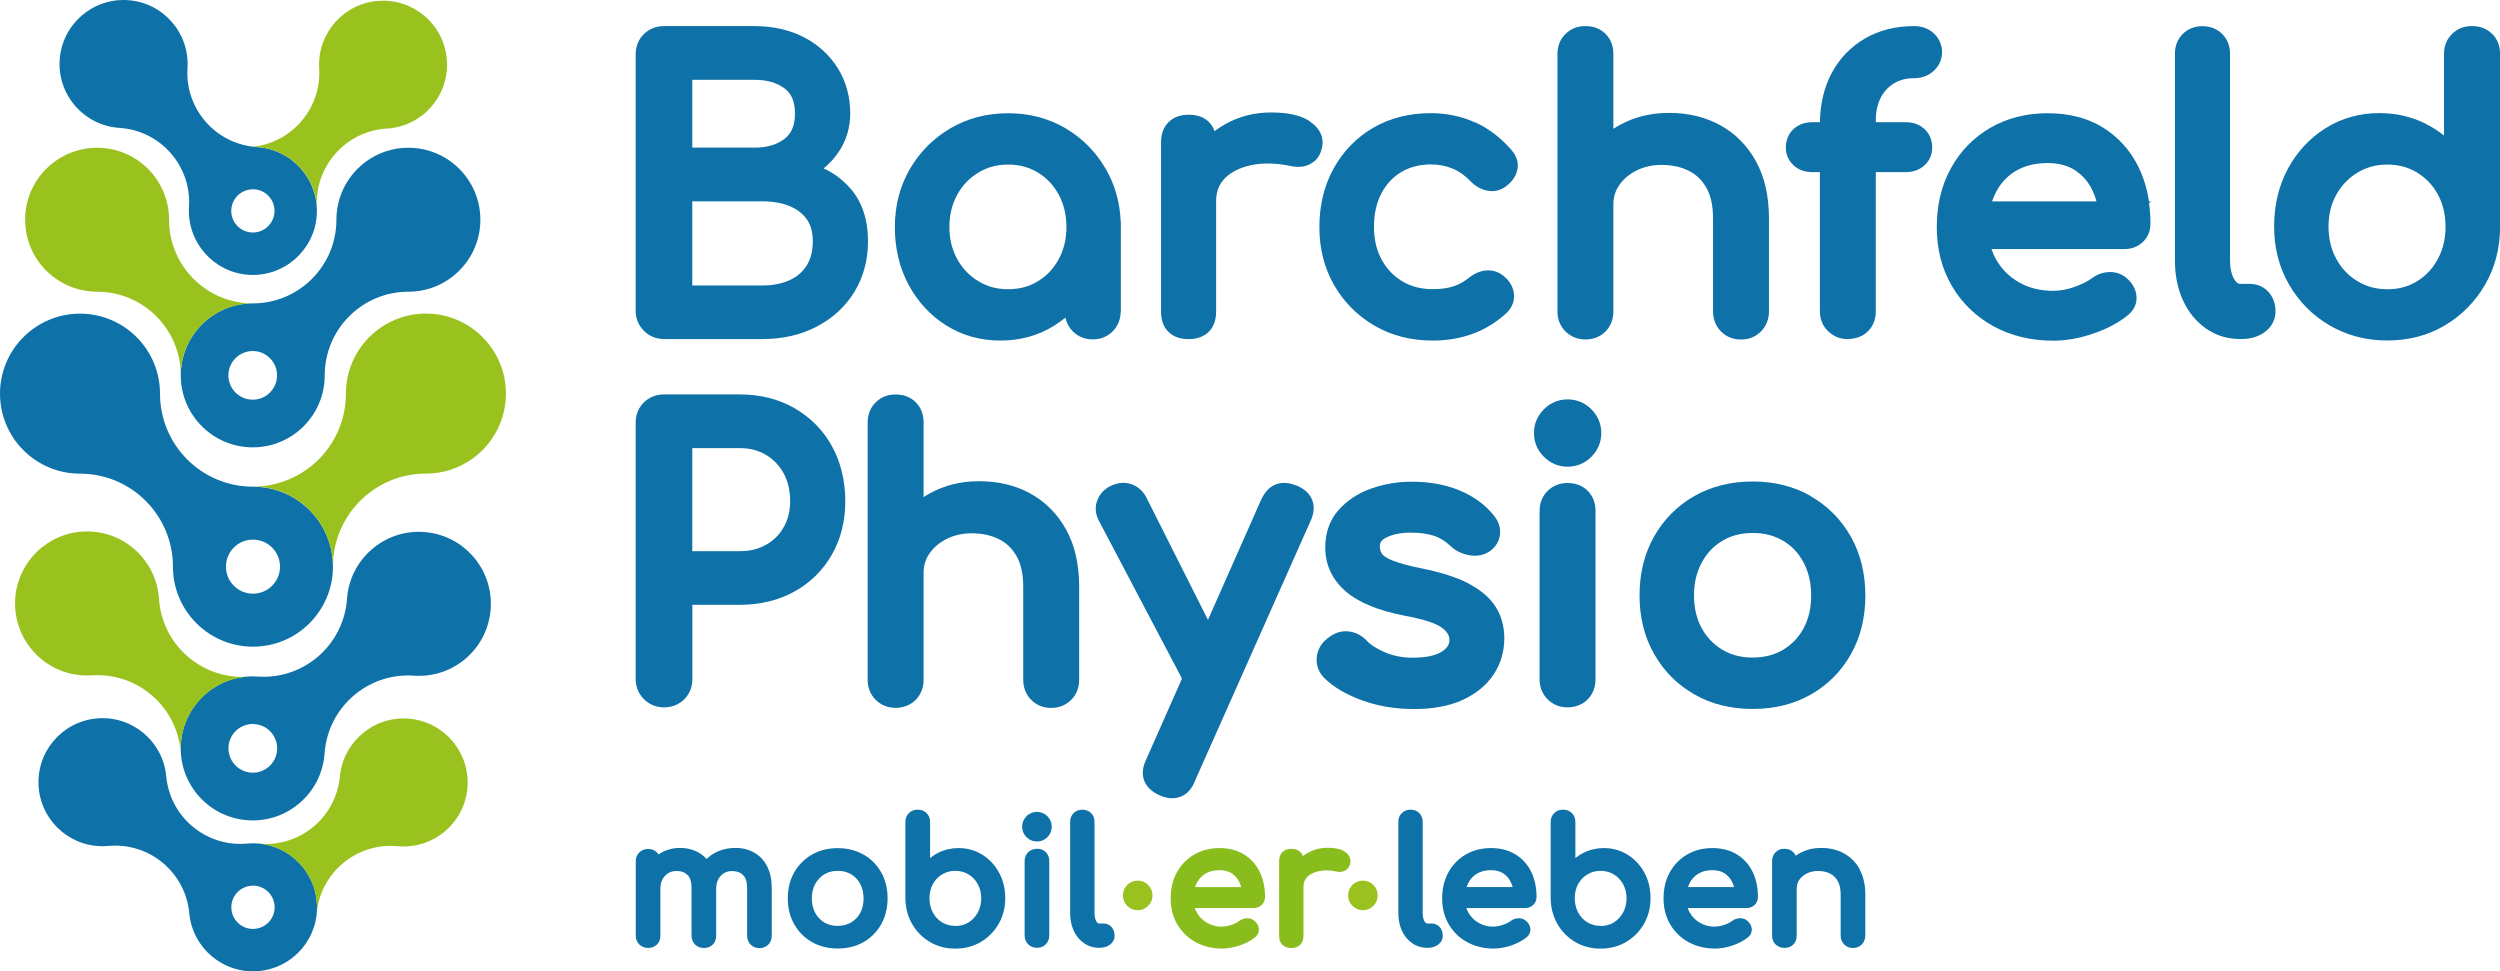
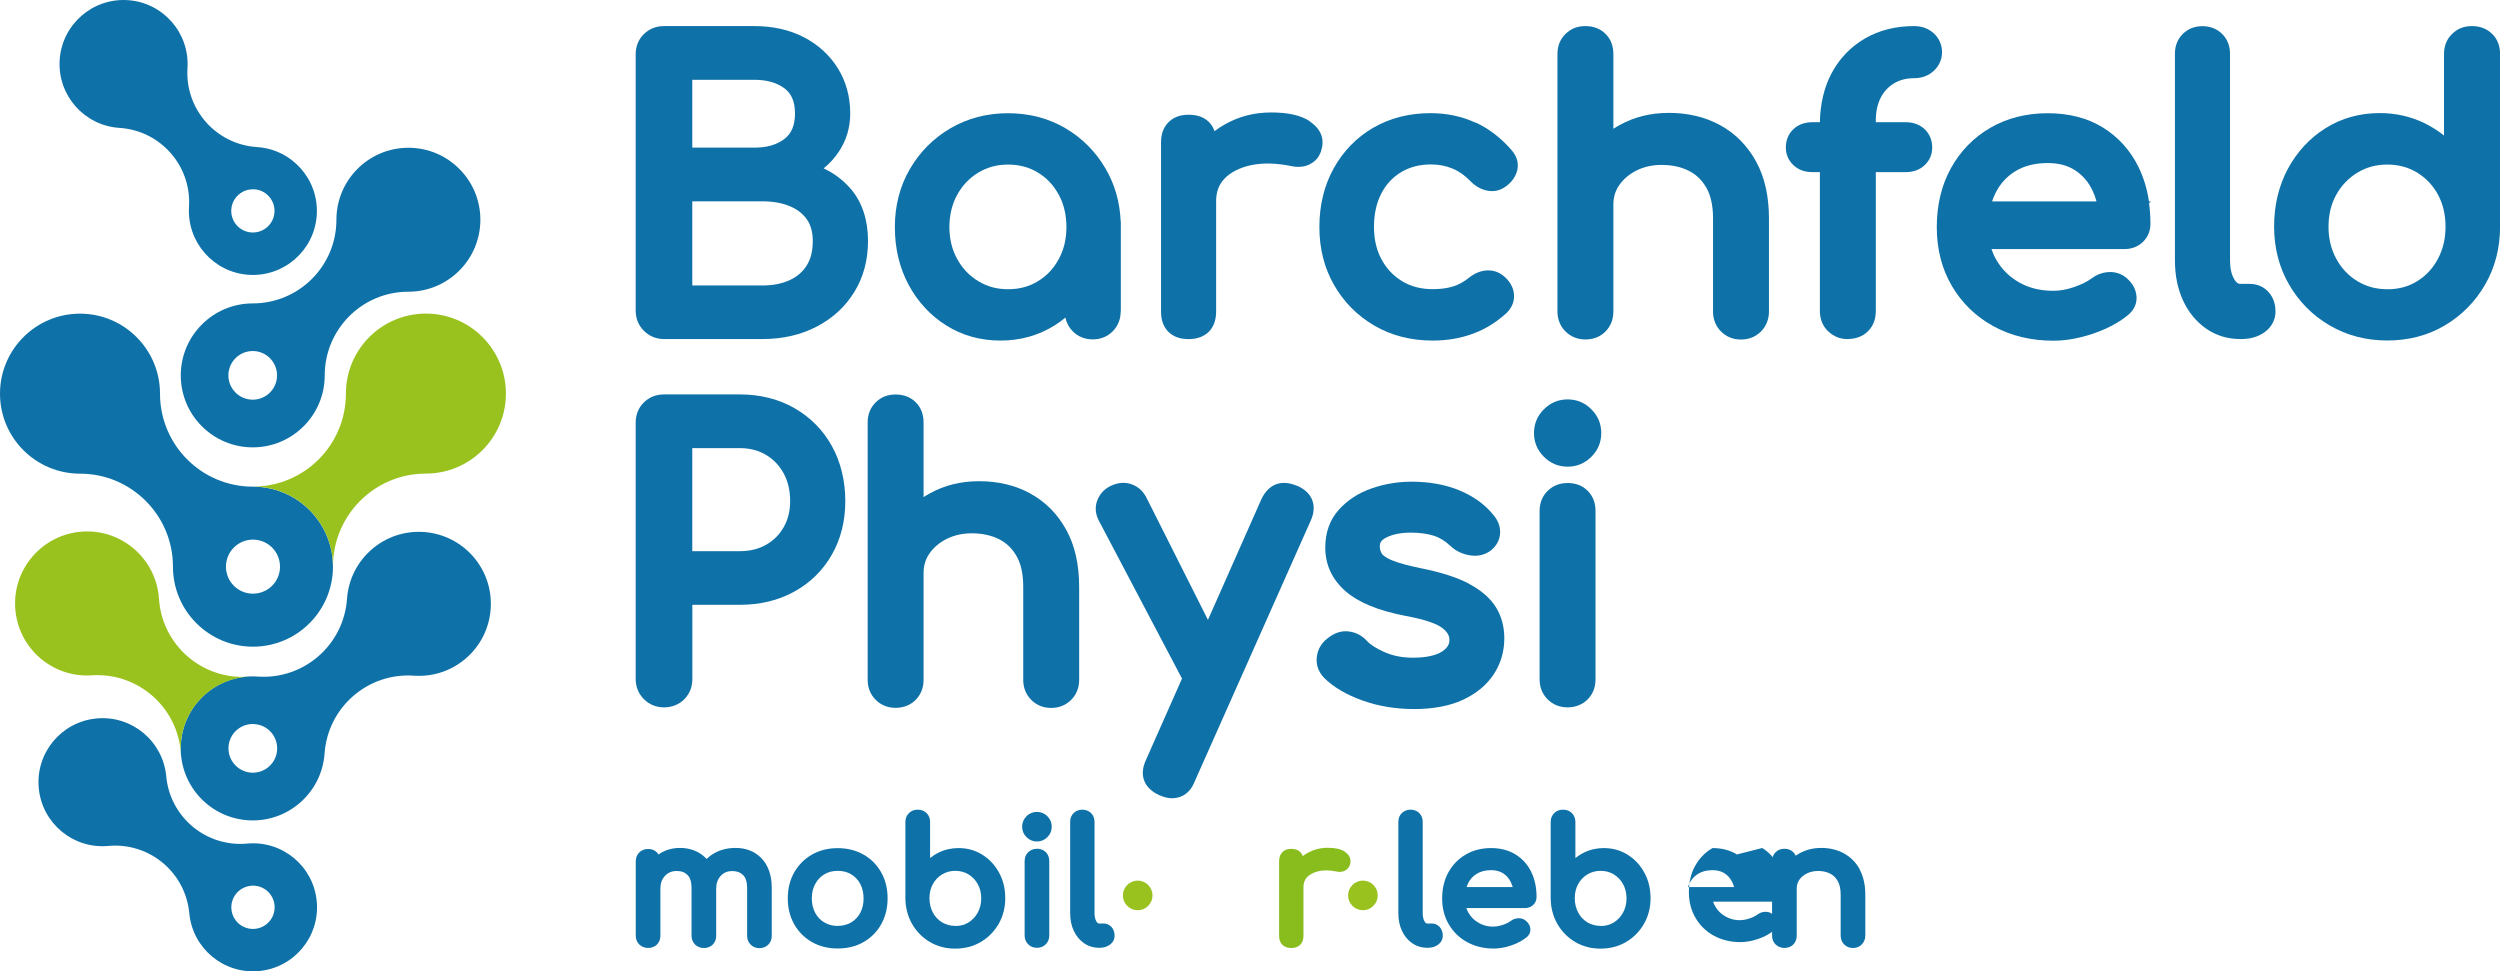
<svg xmlns="http://www.w3.org/2000/svg" id="Ebene_2" viewBox="0 0 361.23 140.35">
  <defs>
    <style>.cls-1{fill:#89bd1e;}.cls-2{fill:#0e71a8;}.cls-3{fill:#9ac21f;}</style>
  </defs>
  <g id="Ebene_1-2">
    <path class="cls-2" d="m15.66,122.23c5.91-.54,11.14,3.81,11.69,9.72.47,5.08,4.97,8.83,10.06,8.36,5.09-.47,8.83-4.97,8.36-10.06-.47-5.09-4.97-8.83-10.06-8.36-5.91.54-11.14-3.8-11.69-9.72-.47-5.08-4.97-8.83-10.06-8.36-5.09.47-8.83,4.97-8.36,10.06.47,5.09,4.97,8.83,10.06,8.36Zm20.61,5.75c1.72-.16,3.24,1.11,3.4,2.83s-1.11,3.24-2.83,3.4-3.24-1.1-3.4-2.82,1.1-3.24,2.82-3.4Z" />
-     <path class="cls-3" d="m37.41,121.9c5.91.55,11.14-3.79,11.7-9.7.48-5.08,4.99-8.82,10.07-8.35,5.09.48,8.82,4.99,8.35,10.07s-4.98,8.82-10.07,8.35c-5.91-.55-11.15,3.79-11.7,9.7.48-5.09-3.26-9.59-8.35-10.07Z" />
    <path class="cls-2" d="m59.8,97.63c-6.66-.46-12.43,4.57-12.9,11.23-.4,5.73-5.37,10.06-11.1,9.66-5.74-.4-10.06-5.37-9.66-11.1.4-5.74,5.36-10.06,11.1-9.66,6.66.46,12.43-4.56,12.9-11.23.4-5.73,5.37-10.06,11.1-9.66,5.74.4,10.06,5.37,9.66,11.1-.4,5.74-5.36,10.06-11.1,9.66Zm-23.03,6.99c-1.94-.13-3.62,1.33-3.75,3.27-.13,1.94,1.33,3.61,3.27,3.75,1.94.13,3.61-1.32,3.75-3.26.13-1.94-1.32-3.62-3.26-3.75Z" />
    <path class="cls-3" d="m35.83,97.78c-6.66.44-12.42-4.6-12.86-11.27-.38-5.73-5.34-10.08-11.07-9.7s-10.08,5.34-9.7,11.07c.38,5.74,5.33,10.08,11.07,9.7,6.66-.44,12.42,4.61,12.86,11.27-.38-5.74,3.96-10.69,9.7-11.07Z" />
    <path class="cls-2" d="m11.56,68.44c7.42,0,13.43,6.02,13.43,13.44,0,6.38,5.18,11.56,11.56,11.56s11.56-5.18,11.56-11.56-5.17-11.56-11.56-11.56c-7.42,0-13.43-6.01-13.43-13.44,0-6.38-5.18-11.56-11.56-11.56S0,50.5,0,56.88s5.17,11.56,11.56,11.56Zm24.99,9.53c2.16,0,3.91,1.75,3.91,3.91s-1.75,3.9-3.91,3.9-3.9-1.74-3.9-3.9,1.74-3.91,3.9-3.91Z" />
    <path class="cls-3" d="m36.55,70.31c7.42,0,13.43-6.01,13.43-13.44,0-6.38,5.18-11.56,11.56-11.56s11.56,5.18,11.56,11.56-5.17,11.56-11.56,11.56c-7.42,0-13.43,6.02-13.43,13.44,0-6.39-5.17-11.56-11.56-11.56Z" />
    <path class="cls-2" d="m59.01,42.15c-6.68,0-12.09,5.42-12.09,12.09,0,5.74-4.66,10.4-10.4,10.4s-10.4-4.66-10.4-10.4,4.66-10.4,10.4-10.4c6.68,0,12.09-5.41,12.09-12.09,0-5.74,4.66-10.4,10.4-10.4s10.4,4.66,10.4,10.4-4.66,10.4-10.4,10.4Zm-22.49,8.57c-1.94,0-3.52,1.58-3.52,3.52s1.58,3.51,3.52,3.51,3.51-1.57,3.51-3.51-1.57-3.52-3.51-3.52Z" />
-     <path class="cls-3" d="m36.52,43.84c-6.68,0-12.09-5.41-12.09-12.09,0-5.74-4.66-10.4-10.4-10.4S3.63,26.01,3.63,31.75s4.66,10.4,10.4,10.4c6.68,0,12.09,5.42,12.09,12.09,0-5.75,4.66-10.4,10.4-10.4Z" />
    <path class="cls-2" d="m17.27,18.48c5.92.38,10.42,5.49,10.04,11.41-.32,5.09,3.55,9.49,8.64,9.82,5.1.32,9.49-3.55,9.82-8.64.32-5.1-3.54-9.49-8.64-9.82-5.92-.38-10.42-5.48-10.04-11.41C27.41,4.74,23.54.34,18.44.02c-5.1-.32-9.49,3.55-9.82,8.64-.32,5.1,3.54,9.49,8.64,9.82Zm19.47,8.87c1.72.11,3.03,1.6,2.92,3.32-.11,1.72-1.6,3.03-3.32,2.92s-3.03-1.59-2.92-3.31,1.59-3.03,3.32-2.92Z" />
-     <path class="cls-3" d="m36.02,21.25c5.92-.35,10.44-5.43,10.1-11.36-.3-5.1,3.59-9.48,8.69-9.77,5.1-.3,9.48,3.59,9.77,8.69.3,5.1-3.59,9.47-8.69,9.77-5.92.35-10.44,5.44-10.1,11.36-.3-5.1-4.67-8.99-9.77-8.69Z" />
    <path class="cls-2" d="m122.93,27.3c-1.08-1.26-2.39-2.26-3.92-2.97.85-.69,1.58-1.49,2.18-2.39,1.1-1.64,1.66-3.51,1.66-5.54,0-2.45-.61-4.66-1.81-6.57-1.19-1.9-2.85-3.4-4.92-4.47-2.05-1.05-4.44-1.59-7.11-1.59h-13.07c-1.13,0-2.11.39-2.89,1.14-.79.76-1.2,1.78-1.2,2.95v37.03c0,1.13.41,2.13,1.19,2.91.78.78,1.78,1.19,2.91,1.19h14.22c2.93,0,5.57-.61,7.86-1.81,2.31-1.21,4.14-2.9,5.43-5.02,1.3-2.12,1.96-4.59,1.96-7.33,0-3.06-.84-5.6-2.49-7.54Zm-12.77,13.95h-10.13v-12.16h10.13c1.5,0,2.83.23,3.95.7,1.07.44,1.87,1.06,2.47,1.9.57.8.86,1.86.86,3.16,0,1.43-.3,2.61-.89,3.53-.6.94-1.41,1.63-2.48,2.11-1.11.51-2.42.76-3.91.76Zm-10.13-19.91v-9.81h8.98c1.79,0,3.26.42,4.36,1.25,1.01.76,1.5,1.95,1.5,3.62s-.49,2.88-1.51,3.66c-1.12.86-2.54,1.27-4.35,1.27h-8.98Z" />
    <path class="cls-2" d="m161.95,45.01v-13.02h-.02c-.12-2.77-.84-5.32-2.15-7.57-1.43-2.47-3.4-4.46-5.83-5.89-2.45-1.44-5.24-2.17-8.29-2.17s-5.85.73-8.32,2.17c-2.46,1.44-4.43,3.42-5.87,5.89-1.44,2.48-2.17,5.3-2.17,8.39s.67,5.88,1.98,8.33c1.32,2.46,3.15,4.44,5.44,5.88,2.31,1.45,4.94,2.19,7.83,2.19s5.52-.74,7.83-2.19c.55-.34,1.07-.72,1.56-1.13.16.76.52,1.44,1.07,1.99.76.76,1.75,1.16,2.88,1.16s2.12-.4,2.88-1.16c.76-.76,1.16-1.76,1.16-2.88Zm-11.97-4.38c-1.27.78-2.68,1.16-4.32,1.16s-3.01-.38-4.3-1.16c-1.3-.79-2.3-1.83-3.05-3.2-.75-1.35-1.13-2.91-1.13-4.62s.38-3.32,1.13-4.67c.76-1.37,1.75-2.41,3.05-3.2,1.29-.78,2.7-1.16,4.3-1.16s3.05.38,4.32,1.16c1.28.78,2.26,1.83,3,3.19.74,1.36,1.11,2.93,1.11,4.68s-.37,3.27-1.11,4.63c-.74,1.37-1.72,2.41-3,3.19Z" />
    <path class="cls-2" d="m189.26,17.52c-1.3-.86-3.13-1.27-5.59-1.27s-4.62.57-6.63,1.69c-.55.31-1.07.64-1.55,1.01-.18-.52-.45-.96-.81-1.32-.7-.7-1.68-1.05-2.93-1.05s-2.19.36-2.91,1.08c-.72.72-1.08,1.69-1.08,2.91v24.45c0,1.26.37,2.25,1.09,2.95.71.69,1.68,1.03,2.89,1.03s2.25-.37,2.95-1.09c.69-.71,1.03-1.69,1.03-2.89v-15.97c0-1.35.41-2.42,1.25-3.28.89-.91,2.17-1.55,3.77-1.9,1.68-.36,3.63-.32,5.75.11.64.15,1.25.17,1.82.07.63-.11,1.19-.39,1.67-.81.52-.45.86-1.08,1.01-1.8.23-.87.3-2.54-1.75-3.9Z" />
    <path class="cls-2" d="m213.14,17.7c-1.94-.89-4.11-1.35-6.43-1.35-3.09,0-5.88.71-8.29,2.11-2.41,1.4-4.33,3.38-5.71,5.86-1.37,2.47-2.07,5.33-2.07,8.48s.71,5.9,2.11,8.36c1.4,2.46,3.36,4.44,5.82,5.88,2.46,1.44,5.3,2.17,8.43,2.17,4.25,0,7.85-1.35,10.73-4.03.78-.78,1.13-1.73,1.02-2.75-.11-.97-.61-1.82-1.47-2.54-.73-.61-1.61-.89-2.56-.81-.87.08-1.71.44-2.49,1.07-.68.55-1.43.97-2.24,1.23-.84.27-1.84.4-2.98.4-1.69,0-3.18-.39-4.43-1.16-1.28-.78-2.25-1.82-2.97-3.16-.72-1.34-1.08-2.91-1.08-4.66,0-1.87.36-3.49,1.06-4.84.7-1.34,1.64-2.35,2.87-3.09,1.22-.73,2.66-1.11,4.28-1.11,2.32,0,4.21.8,5.79,2.48.68.68,1.47,1.12,2.33,1.3.96.2,1.88,0,2.68-.57.9-.65,1.47-1.45,1.69-2.37.17-.71.16-1.79-.82-2.91-1.53-1.77-3.3-3.12-5.24-4.01Z" />
    <path class="cls-2" d="m243.98,24.66c1.08.53,1.92,1.33,2.56,2.44.65,1.11.98,2.61.98,4.46v13.46c0,1.13.4,2.12,1.16,2.88.77.77,1.74,1.16,2.88,1.16s2.12-.4,2.88-1.16c.76-.76,1.16-1.76,1.16-2.88v-13.46c0-3.23-.63-6.01-1.88-8.26-1.26-2.28-3.01-4.04-5.2-5.23-2.16-1.17-4.64-1.76-7.35-1.76s-5,.59-7.11,1.74c-.32.18-.64.36-.94.56V7.81c0-1.18-.38-2.16-1.13-2.91-.75-.75-1.73-1.13-2.91-1.13s-2.1.38-2.86,1.12c-.78.75-1.18,1.74-1.18,2.92v37.2c0,1.13.4,2.12,1.16,2.88.76.76,1.75,1.16,2.88,1.16,1.19,0,2.17-.4,2.92-1.17.74-.77,1.12-1.73,1.12-2.87v-15.43c0-1.1.28-2.03.87-2.86.61-.87,1.43-1.56,2.49-2.09,1.06-.53,2.27-.8,3.6-.8,1.48,0,2.79.28,3.9.83Z" />
    <path class="cls-2" d="m271.74,14.13c.46-.89,1.09-1.57,1.92-2.08.83-.5,1.78-.75,2.91-.75s2.08-.36,2.85-1.07c.78-.73,1.19-1.66,1.19-2.69s-.42-2.02-1.21-2.74c-.76-.68-1.72-1.03-2.83-1.03-2.65,0-5.04.6-7.08,1.78-2.05,1.19-3.68,2.87-4.82,5-1.09,2.03-1.66,4.42-1.71,7.11h-1.1c-1.09,0-2,.33-2.71.99-.73.67-1.11,1.6-1.11,2.67,0,1,.39,1.89,1.11,2.56.71.66,1.62.99,2.71.99h1.1v20.08c0,1.18.42,2.2,1.22,2.94.78.73,1.7,1.1,2.71,1.1,1.25,0,2.27-.38,3.02-1.13.75-.75,1.13-1.73,1.13-2.91v-20.08h4.33c1.09,0,2-.33,2.71-.99.73-.67,1.11-1.56,1.11-2.56,0-1.07-.39-1.99-1.11-2.67-.71-.65-1.62-.99-2.71-.99h-4.33v-.23c0-1.29.24-2.4.71-3.31Z" />
    <path class="cls-2" d="m310.51,29.1c-.27-1.79-.77-3.45-1.51-4.96-1.18-2.41-2.91-4.33-5.14-5.71-2.23-1.38-4.92-2.07-7.99-2.07s-5.88.71-8.29,2.11c-2.41,1.4-4.33,3.37-5.69,5.84-1.36,2.46-2.04,5.32-2.04,8.51s.73,6.02,2.17,8.48c1.44,2.47,3.46,4.43,6,5.83,2.53,1.39,5.45,2.1,8.67,2.1,1.81,0,3.72-.34,5.68-1,1.97-.66,3.65-1.54,4.98-2.6,1.2-.92,1.41-2.01,1.36-2.76-.06-1-.53-1.9-1.43-2.69-.72-.6-1.57-.91-2.51-.87-.89.03-1.73.32-2.49.88-.63.47-1.48.9-2.54,1.27-1.04.37-2.07.56-3.06.56-1.85,0-3.5-.4-4.91-1.2-1.42-.81-2.5-1.87-3.31-3.26-.29-.49-.52-1.02-.71-1.57h19.21c1.06,0,1.96-.35,2.67-1.03.72-.69,1.09-1.6,1.09-2.62s-.07-2.04-.2-3l.32-.22h-.35Zm-22.21-1.13c.67-1.38,1.61-2.44,2.9-3.23,1.27-.78,2.84-1.18,4.68-1.18,1.57,0,2.9.35,3.96,1.05,1.09.72,1.92,1.67,2.51,2.92.24.49.43,1.02.58,1.57h-15.09c.13-.39.28-.77.46-1.13Z" />
    <path class="cls-2" d="m325.08,41.02h-1.37c-.15,0-.49,0-.89-.69-.4-.68-.6-1.59-.6-2.71V7.76c0-1.13-.39-2.11-1.13-2.85-.74-.74-1.73-1.13-2.85-1.13s-2.1.38-2.85,1.13c-.75.75-1.13,1.71-1.13,2.85v29.87c0,2.14.39,4.07,1.15,5.74.78,1.71,1.9,3.08,3.31,4.08,1.45,1.02,3.13,1.54,4.99,1.54h.11c1.36,0,2.51-.34,3.42-1.01,1.01-.75,1.55-1.78,1.55-2.98,0-1.11-.34-2.06-1-2.8-.69-.77-1.63-1.18-2.71-1.18Z" />
    <path class="cls-2" d="m360.09,4.9c-.75-.75-1.73-1.13-2.91-1.13s-2.1.38-2.86,1.12c-.78.75-1.18,1.74-1.18,2.92v11.77c-.85-.68-1.79-1.27-2.79-1.77-1.99-.97-4.18-1.47-6.51-1.47-2.89,0-5.52.74-7.83,2.19-2.29,1.44-4.12,3.42-5.44,5.88-1.31,2.45-1.98,5.26-1.98,8.33s.73,5.92,2.17,8.39c1.43,2.48,3.41,4.46,5.87,5.9,2.46,1.44,5.26,2.17,8.32,2.17s5.85-.73,8.29-2.17c2.44-1.44,4.4-3.42,5.83-5.89,1.44-2.48,2.17-5.3,2.17-8.39V7.81c0-1.18-.38-2.15-1.13-2.91Zm-15.16,36.89c-1.61,0-3.01-.38-4.3-1.16-1.28-.77-2.31-1.86-3.05-3.22-.75-1.37-1.13-2.94-1.13-4.65s.38-3.31,1.13-4.64c.74-1.33,1.77-2.4,3.06-3.18,1.29-.78,2.7-1.16,4.3-1.16s3.05.38,4.32,1.16c1.28.79,2.26,1.82,3,3.17.73,1.34,1.1,2.9,1.1,4.65s-.37,3.28-1.11,4.66c-.74,1.38-1.72,2.43-3,3.22-1.27.78-2.68,1.16-4.32,1.16Z" />
    <path class="cls-2" d="m114.77,58.96c-2.3-1.31-4.95-1.97-7.89-1.97h-10.94c-1.13,0-2.11.39-2.89,1.14-.79.76-1.2,1.78-1.2,2.95v37.03c0,1.13.41,2.13,1.19,2.91.78.78,1.78,1.19,2.91,1.19s2.19-.42,2.95-1.2c.76-.79,1.14-1.76,1.14-2.89v-10.73h6.85c2.94,0,5.59-.64,7.88-1.91,2.31-1.27,4.14-3.07,5.43-5.34,1.29-2.26,1.94-4.86,1.94-7.73s-.65-5.65-1.94-7.96c-1.29-2.33-3.12-4.17-5.42-5.48Zm-7.89,20.68h-6.85v-14.89h6.85c1.46,0,2.7.32,3.79.97,1.09.65,1.93,1.53,2.56,2.67.62,1.14.94,2.49.94,4.02,0,1.41-.31,2.68-.93,3.76-.62,1.09-1.45,1.92-2.54,2.54-1.08.62-2.36.93-3.81.93Z" />
    <path class="cls-2" d="m148.85,71.29c-2.16-1.17-4.64-1.76-7.35-1.76s-5,.59-7.11,1.74c-.32.18-.64.36-.94.56v-10.79c0-1.18-.38-2.16-1.13-2.91-.75-.75-1.73-1.13-2.91-1.13s-2.1.38-2.86,1.12c-.77.74-1.18,1.75-1.18,2.92v37.2c0,1.13.4,2.12,1.16,2.88.76.76,1.75,1.16,2.88,1.16s2.18-.41,2.92-1.18c.74-.77,1.12-1.73,1.12-2.86v-15.43c0-1.1.28-2.03.87-2.86.61-.87,1.43-1.56,2.49-2.09s2.27-.8,3.6-.8c1.48,0,2.79.28,3.9.83,1.08.53,1.92,1.33,2.56,2.44.65,1.11.98,2.61.98,4.46v13.46c0,1.13.4,2.12,1.16,2.88.77.77,1.74,1.16,2.88,1.16s2.12-.4,2.88-1.16c.76-.76,1.16-1.76,1.16-2.88v-13.46c0-3.23-.63-6.01-1.88-8.26-1.26-2.28-3.01-4.04-5.2-5.23Z" />
    <path class="cls-2" d="m187.33,70.17c-2.2-.92-4.04-.22-5.07,1.96l-7.72,17.44-8.82-17.53c-.47-.99-1.18-1.67-2.11-2.03-.93-.36-1.9-.32-2.9.1-1,.42-1.71,1.11-2.11,2.06-.42.99-.36,2.05.18,3.07l12.01,22.81-5.2,11.74c-.51,1.09-.6,2.09-.27,2.98.33.9,1.07,1.62,2.22,2.14.67.29,1.26.43,1.81.43.87,0,2.46-.32,3.28-2.44l16.74-37.63c.51-1.11.58-2.13.23-3.03-.35-.9-1.11-1.6-2.26-2.09Z" />
    <path class="cls-2" d="m212.24,84.33c-1.69-.89-3.98-1.63-6.82-2.2-1.88-.38-3.32-.77-4.26-1.16-1.06-.43-1.39-.81-1.48-.95-.21-.32-.31-.68-.31-1.09s.11-.86.97-1.28c.93-.46,2.12-.69,3.52-.69,1.25,0,2.36.15,3.29.44.86.27,1.69.78,2.47,1.52.72.68,1.62,1.11,2.65,1.3,1.14.21,2.15.01,3.05-.61.88-.66,1.37-1.54,1.43-2.54.06-.97-.29-1.89-.99-2.69-1.22-1.51-2.88-2.7-4.93-3.54-2-.83-4.32-1.24-6.88-1.24-1.99,0-3.94.33-5.77.97-1.91.67-3.5,1.71-4.73,3.08-1.3,1.45-1.96,3.29-1.96,5.46,0,2.48.98,4.6,2.91,6.3,1.85,1.62,4.66,2.79,8.62,3.57,3.29.59,4.73,1.27,5.35,1.74.98.73,1.07,1.38,1.06,1.8-.01.42-.15,1.05-1.13,1.66-.91.56-2.31.85-4.18.85-1.5,0-2.86-.27-4.06-.8-1.2-.53-2.06-1.08-2.57-1.65-.71-.76-1.58-1.21-2.59-1.34-1.06-.14-2.1.2-3.08.99-.88.67-1.42,1.6-1.55,2.67-.14,1.11.21,2.15,1.04,3.03,1.33,1.33,3.19,2.43,5.52,3.27,2.29.83,4.82,1.25,7.51,1.25s5.12-.44,7.01-1.32c1.94-.9,3.44-2.13,4.46-3.67,1.03-1.55,1.55-3.31,1.55-5.23,0-1.69-.41-3.21-1.23-4.52-.81-1.3-2.12-2.43-3.9-3.37Z" />
    <path class="cls-2" d="m226.51,57.71c-1.32,0-2.48.48-3.43,1.43-.95.95-1.43,2.1-1.43,3.43s.48,2.48,1.43,3.43c.95.95,2.1,1.43,3.43,1.43s2.48-.48,3.43-1.43c.95-.95,1.43-2.1,1.43-3.43s-.48-2.48-1.43-3.43c-.95-.95-2.1-1.43-3.43-1.43Z" />
    <path class="cls-2" d="m226.51,69.79c-1.13,0-2.1.38-2.87,1.12-.77.74-1.18,1.75-1.18,2.92v24.34c0,1.13.4,2.12,1.16,2.88.76.76,1.75,1.16,2.88,1.16s2.18-.41,2.92-1.17c.74-.77,1.12-1.73,1.12-2.87v-24.34c0-1.18-.38-2.16-1.13-2.91-.75-.75-1.73-1.13-2.91-1.13Z" />
-     <path class="cls-2" d="m261.64,71.68c-2.44-1.4-5.27-2.11-8.39-2.11s-6,.71-8.44,2.11c-2.45,1.4-4.4,3.36-5.8,5.83-1.4,2.46-2.11,5.33-2.11,8.52s.71,6.01,2.11,8.47c1.4,2.47,3.35,4.43,5.8,5.83,2.44,1.4,5.28,2.11,8.44,2.11s6-.71,8.44-2.11c2.45-1.4,4.39-3.37,5.77-5.83,1.38-2.46,2.07-5.3,2.07-8.46s-.71-6.06-2.11-8.52c-1.4-2.47-3.35-4.43-5.8-5.83Zm-8.39,23.33c-1.68,0-3.12-.37-4.39-1.13-1.28-.77-2.26-1.79-2.99-3.14-.73-1.34-1.1-2.92-1.1-4.7s.37-3.38,1.11-4.74c.74-1.36,1.72-2.4,2.99-3.16,1.27-.76,2.71-1.13,4.39-1.13s3.13.38,4.39,1.13c1.27.76,2.24,1.79,2.96,3.15.72,1.36,1.09,2.96,1.09,4.75s-.36,3.37-1.08,4.71c-.72,1.34-1.69,2.36-2.96,3.13-1.25.75-2.73,1.13-4.39,1.13Z" />
    <path class="cls-2" d="m109,123.2c-.79-.45-1.7-.68-2.71-.68-1.14,0-2.17.25-3.06.75-.42.23-.8.52-1.14.84-.33-.37-.71-.67-1.13-.91-.79-.45-1.7-.68-2.71-.68s-2,.25-2.82.76c-.09.06-.18.12-.27.18-.07-.11-.14-.2-.23-.29-.33-.33-.76-.5-1.28-.5s-.93.17-1.27.49c-.34.33-.52.77-.52,1.29v10.75c0,.5.18.94.51,1.27.68.68,1.92.66,2.56,0,.33-.34.49-.76.49-1.27v-6.81c0-.76.22-1.37.67-1.84.44-.47.99-.7,1.68-.7s1.17.19,1.57.58c.39.38.58,1.01.58,1.87v6.91c0,.5.18.94.51,1.27.68.68,1.92.66,2.56,0,.33-.34.49-.76.49-1.27v-6.81c0-.76.22-1.37.66-1.85.43-.47.98-.69,1.66-.69s1.17.19,1.57.58c.39.38.58,1.01.58,1.87v6.91c0,.5.18.94.51,1.27.33.34.78.51,1.27.51s.96-.18,1.29-.52.49-.76.49-1.27v-6.91c0-1.19-.22-2.23-.65-3.09-.44-.88-1.07-1.55-1.88-2.01Z" />
    <path class="cls-2" d="m124.76,123.48h0c-1.08-.62-2.33-.93-3.71-.93s-2.65.31-3.73.93c-1.08.62-1.94,1.49-2.56,2.57-.62,1.09-.93,2.35-.93,3.76s.31,2.65.93,3.74c.62,1.09,1.48,1.96,2.56,2.57,1.08.62,2.33.93,3.73.93s2.65-.31,3.73-.93c1.08-.62,1.94-1.49,2.55-2.58.61-1.09.92-2.34.92-3.74s-.31-2.68-.93-3.76c-.62-1.09-1.48-1.96-2.56-2.57Zm-3.71,10.31c-.73,0-1.38-.17-1.94-.5-.56-.34-1-.79-1.32-1.39-.32-.59-.49-1.29-.49-2.08s.16-1.49.49-2.09c.33-.6.76-1.06,1.32-1.4.55-.33,1.2-.5,1.94-.5s1.39.17,1.94.5c.56.34.99.79,1.31,1.39.32.6.48,1.31.48,2.1s-.16,1.49-.48,2.08c-.32.59-.75,1.04-1.31,1.38-.55.33-1.21.5-1.94.5Z" />
    <path class="cls-2" d="m141.96,123.51c-1.02-.64-2.18-.97-3.46-.97-1.03,0-2,.22-2.87.65-.45.22-.86.49-1.24.79v-5.21c0-.52-.17-.95-.5-1.28-.33-.33-.76-.5-1.29-.5s-.93.17-1.26.49c-.34.33-.52.77-.52,1.29v11.03c.02,1.36.34,2.61.97,3.7.63,1.1,1.49,1.97,2.57,2.61,1.08.64,2.31.96,3.66.96s2.61-.32,3.69-.96c1.08-.63,1.94-1.51,2.58-2.6.63-1.1.96-2.34.96-3.71s-.29-2.6-.88-3.68c-.58-1.09-1.39-1.96-2.4-2.6Zm-3.94,10.27c-.71,0-1.33-.17-1.9-.51-.57-.35-1.01-.81-1.33-1.42-.32-.61-.49-1.3-.49-2.06s.16-1.46.49-2.05c.33-.59.76-1.05,1.34-1.4.57-.34,1.19-.51,1.9-.51s1.35.17,1.91.51c.57.35,1.01.81,1.34,1.41.33.59.5,1.28.5,2.05s-.17,1.45-.5,2.06c-.33.6-.78,1.08-1.34,1.43-.56.34-1.19.51-1.91.51Z" />
    <path class="cls-2" d="m148.32,117.94c-.42.42-.63.93-.63,1.51s.21,1.1.63,1.51c.42.42.93.63,1.51.63s1.09-.21,1.51-.63c.42-.42.63-.93.63-1.51s-.21-1.09-.63-1.51c-.84-.84-2.19-.84-3.03,0Z" />
    <path class="cls-2" d="m149.84,122.64c-.5,0-.93.17-1.27.49-.34.33-.52.77-.52,1.29v10.75c0,.5.18.94.51,1.27.33.34.77.51,1.27.51.52,0,.96-.17,1.29-.52.33-.34.49-.77.49-1.27v-10.75c0-.52-.17-.95-.5-1.28-.33-.33-.77-.5-1.28-.5Z" />
    <path class="cls-2" d="m159.4,133.44h-.6c-.06,0-.21,0-.39-.31-.17-.3-.26-.7-.26-1.2v-13.19c0-.5-.17-.93-.5-1.26-.66-.66-1.87-.65-2.52,0-.33.33-.5.76-.5,1.26v13.19c0,.95.17,1.8.51,2.54.35.76.84,1.36,1.47,1.8.64.45,1.38.68,2.25.68.6,0,1.11-.15,1.51-.45.45-.33.68-.78.68-1.31,0-.49-.15-.91-.44-1.24-.31-.34-.72-.52-1.2-.52Z" />
-     <path class="cls-1" d="m179.75,123.46h0c-.99-.61-2.17-.92-3.53-.92s-2.6.31-3.66.93c-1.07.62-1.91,1.49-2.51,2.58-.6,1.08-.9,2.35-.9,3.76s.32,2.66.96,3.75c.64,1.09,1.53,1.96,2.65,2.57,1.12.61,2.41.93,3.83.93.8,0,1.64-.15,2.51-.44.87-.29,1.61-.68,2.2-1.15.53-.41.62-.89.6-1.22-.02-.44-.23-.84-.63-1.19-.31-.27-.67-.4-1.11-.38-.39.01-.76.14-1.1.39-.28.21-.65.4-1.12.56-1.33.47-2.57.26-3.52-.29-.63-.36-1.11-.83-1.46-1.44-.13-.22-.23-.44-.31-.69h8.48c.46,0,.87-.16,1.18-.46.32-.3.48-.7.48-1.16,0-1.35-.26-2.57-.77-3.61-.52-1.07-1.28-1.91-2.27-2.52Zm-3.53,2.27c.69,0,1.28.16,1.75.46.48.32.85.74,1.11,1.29.1.21.19.45.26.69h-6.66c.06-.18.12-.34.2-.5.29-.61.71-1.08,1.28-1.42.56-.35,1.26-.52,2.07-.52Z" />
    <path class="cls-1" d="m194.33,123.06c-.57-.38-1.38-.56-2.47-.56s-2.04.25-2.93.75c-.24.13-.47.28-.69.45-.08-.23-.2-.43-.36-.59-.31-.31-.74-.46-1.3-.46s-.97.16-1.28.48c-.32.32-.48.75-.48,1.29v10.8c0,.56.16,1,.48,1.3.31.3.74.46,1.28.46s1-.16,1.3-.48c.3-.31.46-.74.46-1.28v-7.06c0-.6.18-1.07.55-1.45.4-.4.96-.68,1.67-.84.74-.16,1.6-.14,2.54.05.28.07.55.08.8.03.28-.05.52-.17.74-.36.23-.2.38-.48.45-.79.1-.39.13-1.12-.77-1.72Z" />
    <path class="cls-2" d="m206.82,133.44h-.6c-.06,0-.21,0-.39-.31-.17-.3-.26-.7-.26-1.2v-13.19c0-.5-.17-.93-.5-1.26-.65-.66-1.87-.65-2.52,0-.33.33-.5.76-.5,1.26v13.19c0,.95.17,1.8.51,2.54.35.76.84,1.36,1.47,1.8.64.45,1.38.68,2.25.68.6,0,1.11-.15,1.51-.45.45-.33.68-.78.68-1.31,0-.49-.15-.91-.44-1.24-.31-.34-.72-.52-1.2-.52Z" />
    <path class="cls-2" d="m218.98,123.46h0c-.99-.61-2.17-.92-3.53-.92s-2.6.31-3.66.93c-1.07.62-1.91,1.49-2.51,2.58-.6,1.08-.9,2.35-.9,3.76s.32,2.66.96,3.75c.64,1.09,1.53,1.96,2.65,2.57,1.12.61,2.41.93,3.83.93.8,0,1.64-.15,2.51-.44.87-.29,1.61-.68,2.2-1.15.53-.41.62-.89.6-1.22-.02-.44-.23-.84-.63-1.19-.31-.27-.67-.4-1.11-.38-.39.01-.76.14-1.1.39-.28.21-.65.4-1.12.56-1.33.47-2.57.26-3.52-.29-.63-.36-1.11-.83-1.46-1.44-.13-.22-.23-.44-.31-.69h8.48c.46,0,.87-.16,1.18-.46.32-.3.48-.7.48-1.16,0-1.35-.26-2.57-.77-3.61-.52-1.07-1.28-1.91-2.27-2.52Zm-3.53,2.27c.69,0,1.28.16,1.75.46.48.32.85.74,1.11,1.29.1.21.19.45.26.69h-6.66c.06-.18.12-.34.2-.5.29-.61.71-1.08,1.28-1.42.56-.35,1.26-.52,2.07-.52Z" />
    <path class="cls-2" d="m235.2,123.51c-1.02-.64-2.18-.97-3.46-.97-1.03,0-2,.22-2.87.65-.45.22-.86.49-1.24.79v-5.21c0-.52-.17-.95-.5-1.28s-.76-.5-1.29-.5-.93.17-1.26.49c-.34.33-.52.77-.52,1.29v11.03c.02,1.36.34,2.61.97,3.7.63,1.1,1.49,1.97,2.57,2.61,1.08.64,2.31.96,3.66.96s2.61-.32,3.69-.96c1.08-.63,1.94-1.51,2.58-2.6.63-1.1.96-2.34.96-3.71s-.29-2.6-.88-3.68c-.58-1.09-1.39-1.96-2.4-2.6Zm-3.94,10.27c-.71,0-1.33-.17-1.9-.51-.57-.35-1.01-.81-1.33-1.42-.32-.61-.49-1.3-.49-2.06s.16-1.46.49-2.05c.33-.59.76-1.05,1.34-1.4.57-.34,1.19-.51,1.9-.51s1.35.17,1.91.51c.57.35,1.01.81,1.34,1.41.33.59.5,1.28.5,2.05s-.17,1.45-.5,2.06c-.33.6-.78,1.08-1.34,1.43-.56.34-1.19.51-1.91.51Z" />
-     <path class="cls-2" d="m250.97,123.46h0c-.99-.61-2.17-.92-3.53-.92s-2.6.31-3.66.93c-1.07.62-1.91,1.49-2.51,2.58-.6,1.08-.9,2.35-.9,3.76s.32,2.66.96,3.75c.64,1.09,1.53,1.96,2.65,2.57,1.12.61,2.41.93,3.83.93.8,0,1.64-.15,2.51-.44.87-.29,1.61-.68,2.2-1.15.53-.41.62-.89.6-1.22-.02-.44-.23-.84-.63-1.19-.31-.27-.67-.4-1.11-.38-.39.01-.76.14-1.1.39-.28.21-.65.4-1.12.56-1.33.47-2.57.26-3.52-.29-.63-.36-1.11-.83-1.46-1.44-.13-.22-.23-.44-.31-.69h8.48c.46,0,.87-.16,1.18-.46.32-.3.48-.7.48-1.16,0-1.35-.26-2.57-.77-3.61-.52-1.07-1.28-1.91-2.27-2.52Zm-3.53,2.27c.69,0,1.28.16,1.75.46.48.32.85.74,1.11,1.29.1.21.19.45.26.69h-6.66c.06-.18.12-.34.2-.5.29-.61.71-1.08,1.28-1.42.56-.35,1.26-.52,2.07-.52Z" />
+     <path class="cls-2" d="m250.97,123.46h0c-.99-.61-2.17-.92-3.53-.92c-1.07.62-1.91,1.49-2.51,2.58-.6,1.08-.9,2.35-.9,3.76s.32,2.66.96,3.75c.64,1.09,1.53,1.96,2.65,2.57,1.12.61,2.41.93,3.83.93.8,0,1.64-.15,2.51-.44.87-.29,1.61-.68,2.2-1.15.53-.41.62-.89.6-1.22-.02-.44-.23-.84-.63-1.19-.31-.27-.67-.4-1.11-.38-.39.01-.76.14-1.1.39-.28.21-.65.4-1.12.56-1.33.47-2.57.26-3.52-.29-.63-.36-1.11-.83-1.46-1.44-.13-.22-.23-.44-.31-.69h8.48c.46,0,.87-.16,1.18-.46.32-.3.48-.7.48-1.16,0-1.35-.26-2.57-.77-3.61-.52-1.07-1.28-1.91-2.27-2.52Zm-3.53,2.27c.69,0,1.28.16,1.75.46.48.32.85.74,1.11,1.29.1.21.19.45.26.69h-6.66c.06-.18.12-.34.2-.5.29-.61.71-1.08,1.28-1.42.56-.35,1.26-.52,2.07-.52Z" />
    <path class="cls-2" d="m268.72,125.61c-.56-1.01-1.33-1.78-2.3-2.31-.96-.52-2.05-.78-3.25-.78s-2.21.26-3.14.77c-.2.11-.39.23-.57.35-.08-.19-.2-.35-.34-.5-.33-.33-.76-.5-1.29-.5s-.93.17-1.26.49c-.34.33-.52.77-.52,1.29v10.78c0,.5.18.94.51,1.27.68.68,1.92.66,2.56,0,.33-.34.49-.76.49-1.27v-6.81c0-.48.12-.9.38-1.27.27-.39.63-.69,1.1-.92.98-.49,2.38-.45,3.31.01.48.24.85.59,1.13,1.08.29.49.43,1.16.43,1.97v5.94c0,.5.18.94.51,1.27.33.34.77.51,1.27.51s.94-.18,1.27-.51c.33-.34.51-.78.51-1.27v-5.94c0-1.43-.28-2.65-.83-3.65Z" />
    <path class="cls-3" d="m162.88,127.87c-.42.42-.63.93-.63,1.51s.21,1.1.63,1.51c.42.42.93.63,1.51.63s1.09-.21,1.51-.63c.42-.42.63-.93.63-1.51s-.21-1.09-.63-1.51c-.84-.84-2.19-.84-3.03,0Z" />
    <path class="cls-3" d="m195.42,127.87c-.42.42-.63.93-.63,1.51s.21,1.1.63,1.51c.42.42.93.63,1.51.63s1.09-.21,1.51-.63c.42-.42.63-.93.63-1.51s-.21-1.09-.63-1.51c-.84-.84-2.19-.84-3.03,0Z" />
  </g>
</svg>